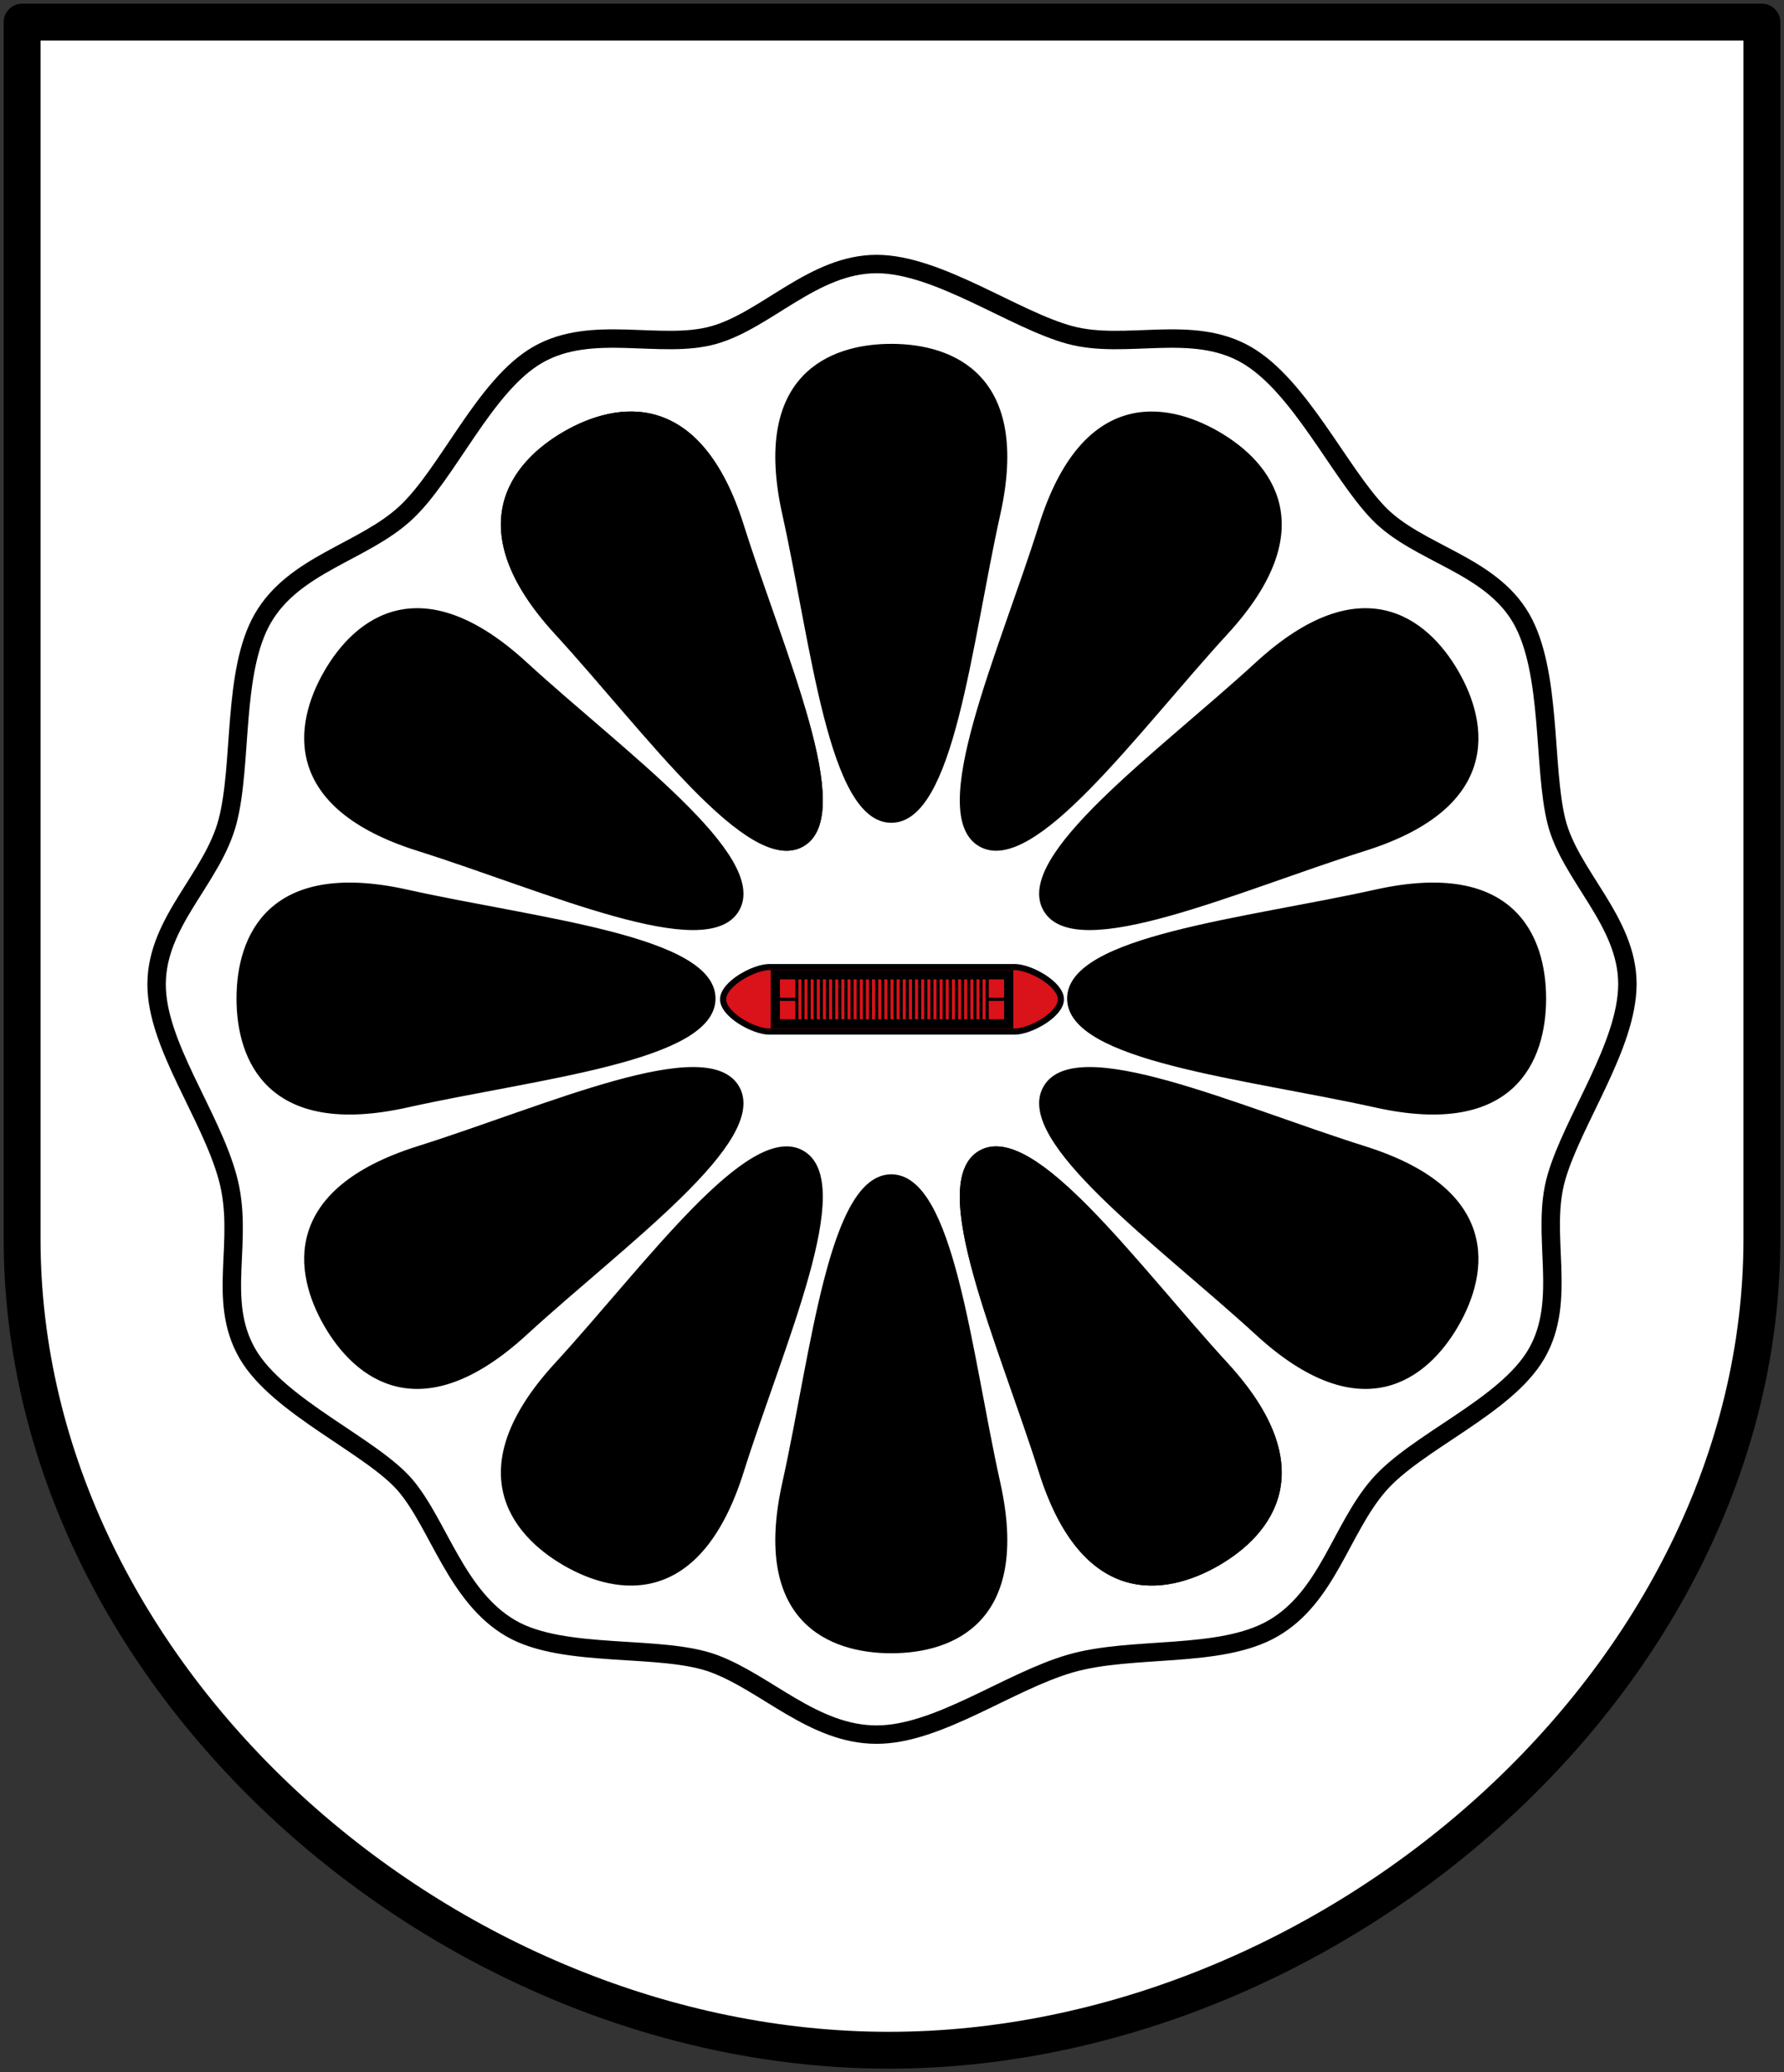
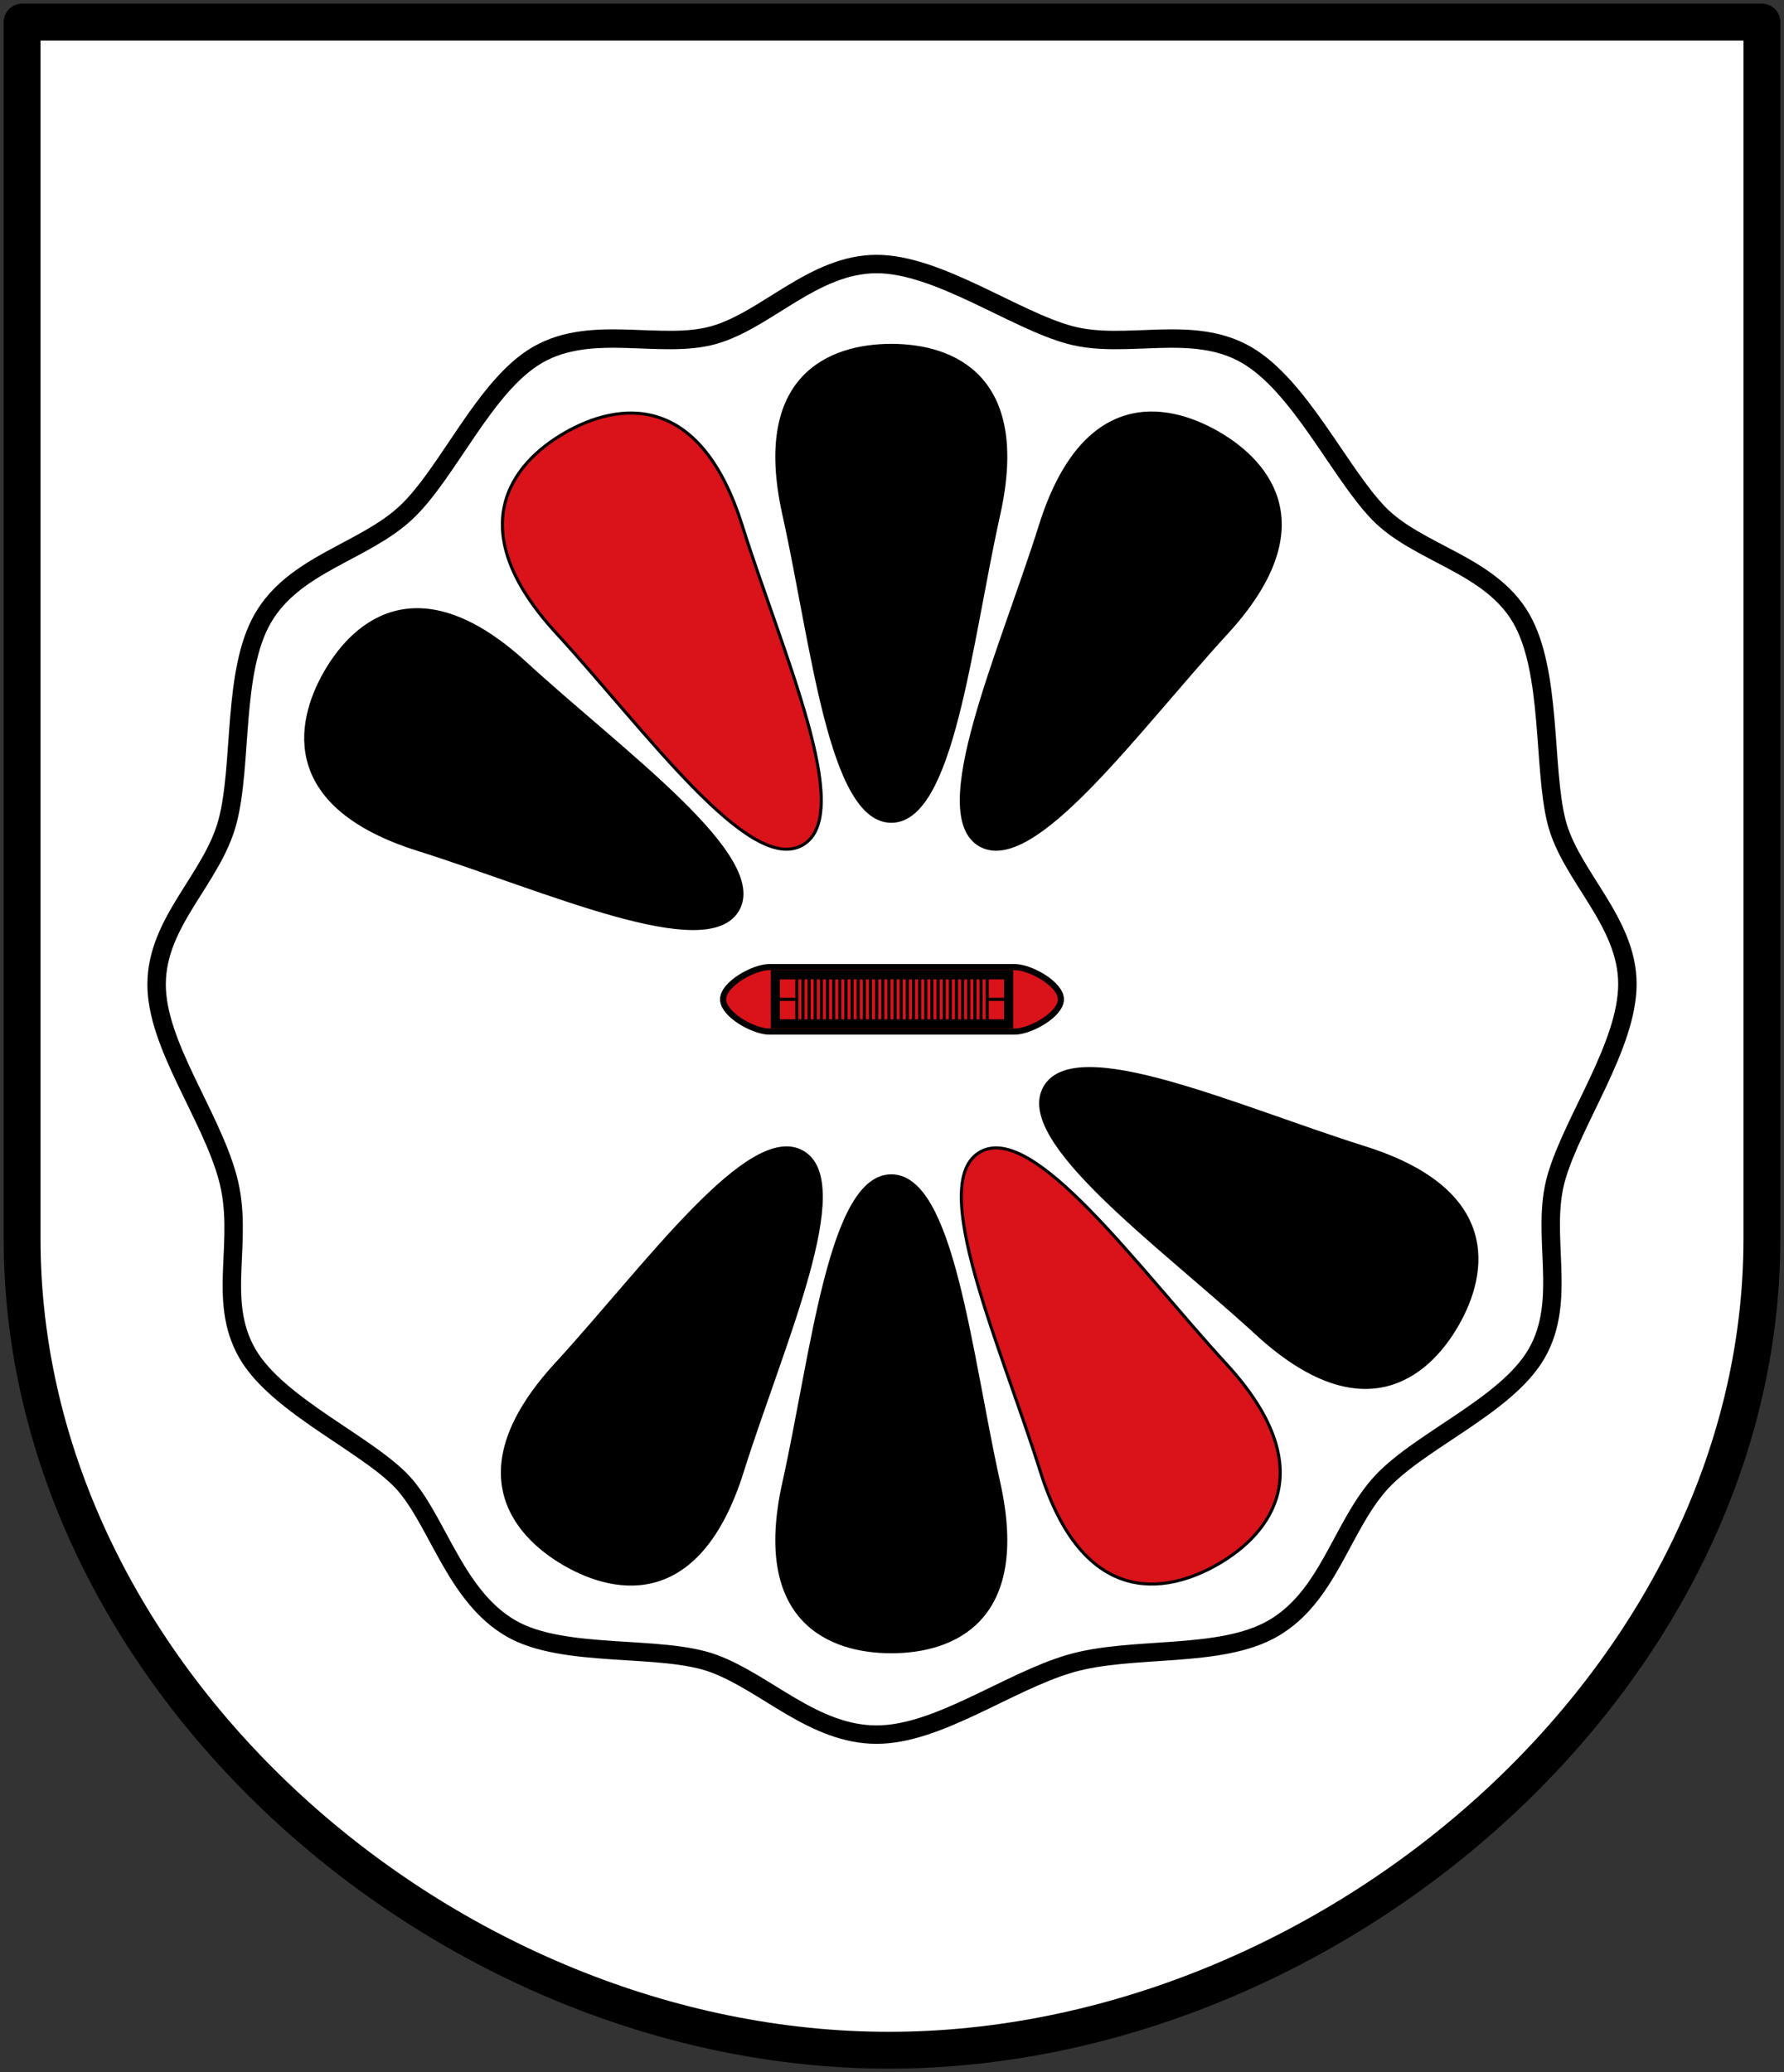
<svg xmlns="http://www.w3.org/2000/svg" width="581" height="675">
  <rect width="100%" height="100%" fill="#333333" stroke="none" />
  <path d="M7.2 7.2v396.3c0 143.6 138.5 264.3 282.3 264.3 143.6 0 284.3-120.5 284.3-264.3V7.2Z" style="fill:#fff;fill-opacity:1;stroke:#000;stroke-width:12;stroke-linecap:round;stroke-linejoin:round;stroke-miterlimit:4;stroke-dasharray:none;stroke-opacity:1" />
  <g style="stroke:#000;stroke-width:6;stroke-miterlimit:4;stroke-dasharray:none;stroke-opacity:1">
    <path d="M-305 554c-20.515 0-35.811-16.724-52.98-23.119-17.167-6.394-48.78-1.468-66.1-11.468-17.767-10.257-23.548-33.737-34.322-46.51-10.774-12.775-41.511-25.663-51.511-42.983-10.258-17.767-.8-36.815-6.468-57.44-5.668-20.627-23.218-43.327-23.119-62.98.104-20.515 18.224-34.311 23.119-52.98 4.894-18.667 1.468-48.78 11.468-66.1 10.257-17.767 32.737-21.548 46.511-34.322 13.774-12.774 25.662-41.511 42.982-51.511 17.767-10.258 40.273-1.574 57.44-6.468C-340.81 93.224-325.514 75-305 75c20 0 44.811 18.224 62.98 23.119 18.167 4.894 39.673-3.79 57.44 6.468 17.32 10 30.208 38.237 42.982 51.511 12.774 13.274 36.254 16.555 46.511 34.322 10 17.32 7.074 48.433 11.468 66.1C-79.224 274.19-60.5 288.986-60.5 309.5c0 20-17.724 44.311-23.119 62.98-5.394 18.667 3.79 39.673-6.468 57.44-10 17.32-39.237 28.708-51.51 42.982-12.275 14.274-16.556 36.254-34.323 46.511-17.32 10-45.933 5.574-66.1 11.468C-262.19 536.776-285 554-305 554Z" style="fill:none;stroke:#000;stroke-width:6;stroke-linecap:butt;stroke-linejoin:miter;stroke-miterlimit:4;stroke-dasharray:none;stroke-opacity:1" transform="translate(590.5 11)" />
  </g>
  <g style="fill:#da121a">
-     <path d="M-270 155c-9.433 42.447-15 100-35 100s-25.567-57.553-35-100c-10-45 15-55 35-55s45 10 35 55zM-270 470.5c-9.433-42.447-15-100-35-100s-25.567 57.553-35 100c-10 45 15 55 35 55s45-10 35-55z" style="fill:#000;stroke:#000;stroke-width:1px;stroke-linecap:butt;stroke-linejoin:miter;stroke-opacity:1" transform="translate(595.273 12.5)" />
+     <path d="M-270 155c-9.433 42.447-15 100-35 100s-25.567-57.553-35-100c-10-45 15-55 35-55s45 10 35 55M-270 470.5c-9.433-42.447-15-100-35-100s-25.567 57.553-35 100c-10 45 15 55 35 55s45-10 35-55z" style="fill:#000;stroke:#000;stroke-width:1px;stroke-linecap:butt;stroke-linejoin:miter;stroke-opacity:1" transform="translate(595.273 12.5)" />
  </g>
  <g style="fill:#da121a">
    <path style="fill:#000;stroke:#000;stroke-width:1px;stroke-linecap:butt;stroke-linejoin:miter;stroke-opacity:1" d="M-270 155c-9.433 42.447-15 100-35 100s-25.567-57.553-35-100c-10-45 15-55 35-55s45 10 35 55zM-270 470.5c-9.433-42.447-15-100-35-100s-25.567 57.553-35 100c-10 45 15 55 35 55s45-10 35-55z" transform="rotate(30 -30.689 1429.795)" />
  </g>
  <g style="fill:#da121a">
-     <path d="M-270 155c-9.433 42.447-15 100-35 100s-25.567-57.553-35-100c-10-45 15-55 35-55s45 10 35 55zM-270 470.5c-9.433-42.447-15-100-35-100s-25.567 57.553-35 100c-10 45 15 55 35 55s45-10 35-55z" style="fill:#000;stroke:#000;stroke-width:1px;stroke-linecap:butt;stroke-linejoin:miter;stroke-opacity:1" transform="rotate(60 -18.189 834.522)" />
-   </g>
+     </g>
  <g style="fill:#da121a">
-     <path style="fill:#000;stroke:#000;stroke-width:1px;stroke-linecap:butt;stroke-linejoin:miter;stroke-opacity:1" d="M-270 155c-9.433 42.447-15 100-35 100s-25.567-57.553-35-100c-10-45 15-55 35-55s45 10 35 55zM-270 470.5c-9.433-42.447-15-100-35-100s-25.567 57.553-35 100c-10 45 15 55 35 55s45-10 35-55z" transform="rotate(90 -13.613 616.637)" />
-   </g>
+     </g>
  <g style="fill:#da121a">
    <path d="M-270 155c-9.433 42.447-15 100-35 100s-25.567-57.553-35-100c-10-45 15-55 35-55s45 10 35 55zM-270 470.5c-9.433-42.447-15-100-35-100s-25.567 57.553-35 100c-10 45 15 55 35 55s45-10 35-55z" style="fill:#000;stroke:#000;stroke-width:1px;stroke-linecap:butt;stroke-linejoin:miter;stroke-opacity:1" transform="rotate(120 -10.972 490.84)" />
  </g>
  <g style="fill:#da121a">
    <path style="fill:#da121a;stroke:#000;stroke-width:1px;stroke-linecap:butt;stroke-linejoin:miter;stroke-opacity:1" d="M-270 155c-9.433 42.447-15 100-35 100s-25.567-57.553-35-100c-10-45 15-55 35-55s45 10 35 55zM-270 470.5c-9.433-42.447-15-100-35-100s-25.567 57.553-35 100c-10 45 15 55 35 55s45-10 35-55z" transform="rotate(150 -9.038 398.751)" />
  </g>
  <g style="fill:#da121a">
-     <path d="M-270 155c-9.433 42.447-15 100-35 100s-25.567-57.553-35-100c-10-45 15-55 35-55s45 10 35 55zM-270 470.5c-9.433-42.447-15-100-35-100s-25.567 57.553-35 100c-10 45 15 55 35 55s45-10 35-55z" style="fill:#000;stroke:#000;stroke-width:1px;stroke-linecap:butt;stroke-linejoin:miter;stroke-opacity:1" transform="rotate(150 -9.038 398.751)" />
-   </g>
+     </g>
  <path style="fill:#da121a;stroke:#000;stroke-width:2;stroke-linecap:butt;stroke-linejoin:miter;stroke-miterlimit:4;stroke-dasharray:none;stroke-opacity:1" d="M-260 299.5c5 0 15 5.5 15 10.5s-10 10.5-15 10.5h-80c-5 0-15-5.5-15-10.5s10-10.5 15-10.5z" transform="translate(590.5 15.5)" />
  <path style="fill:none;stroke:#000;stroke-width:3;stroke-linecap:butt;stroke-linejoin:miter;stroke-miterlimit:4;stroke-dasharray:none;stroke-opacity:1" d="M-338 302v16h76v-16z" transform="translate(590.5 15.5)" />
  <path style="fill:none;stroke:#000;stroke-width:1px;stroke-linecap:butt;stroke-linejoin:miter;stroke-opacity:1" d="M-271 302v16m-2-16v16m-2-16v16m-2-16v16m-2-16v16m-2-16v16m-2-16v16m-2-16v16m-2-16v16m-2-16v16m-2-16v16m-2-16v16m-2-16v16m-2-16v16m-2-16v16m-2-16v16m-2-16v16m-2-16v16m-2-16v16m-2-16v16m-2-16v16m-2-16v16m-2-16v16m-2-16v16m-2-16v16m-2-16v16m-2-16v16m-2-16v16m-2-16v16m-2-16v16m-8-8h6m0-8v16m68-8h-6m0-8v16" transform="translate(590.5 15.5)" />
</svg>